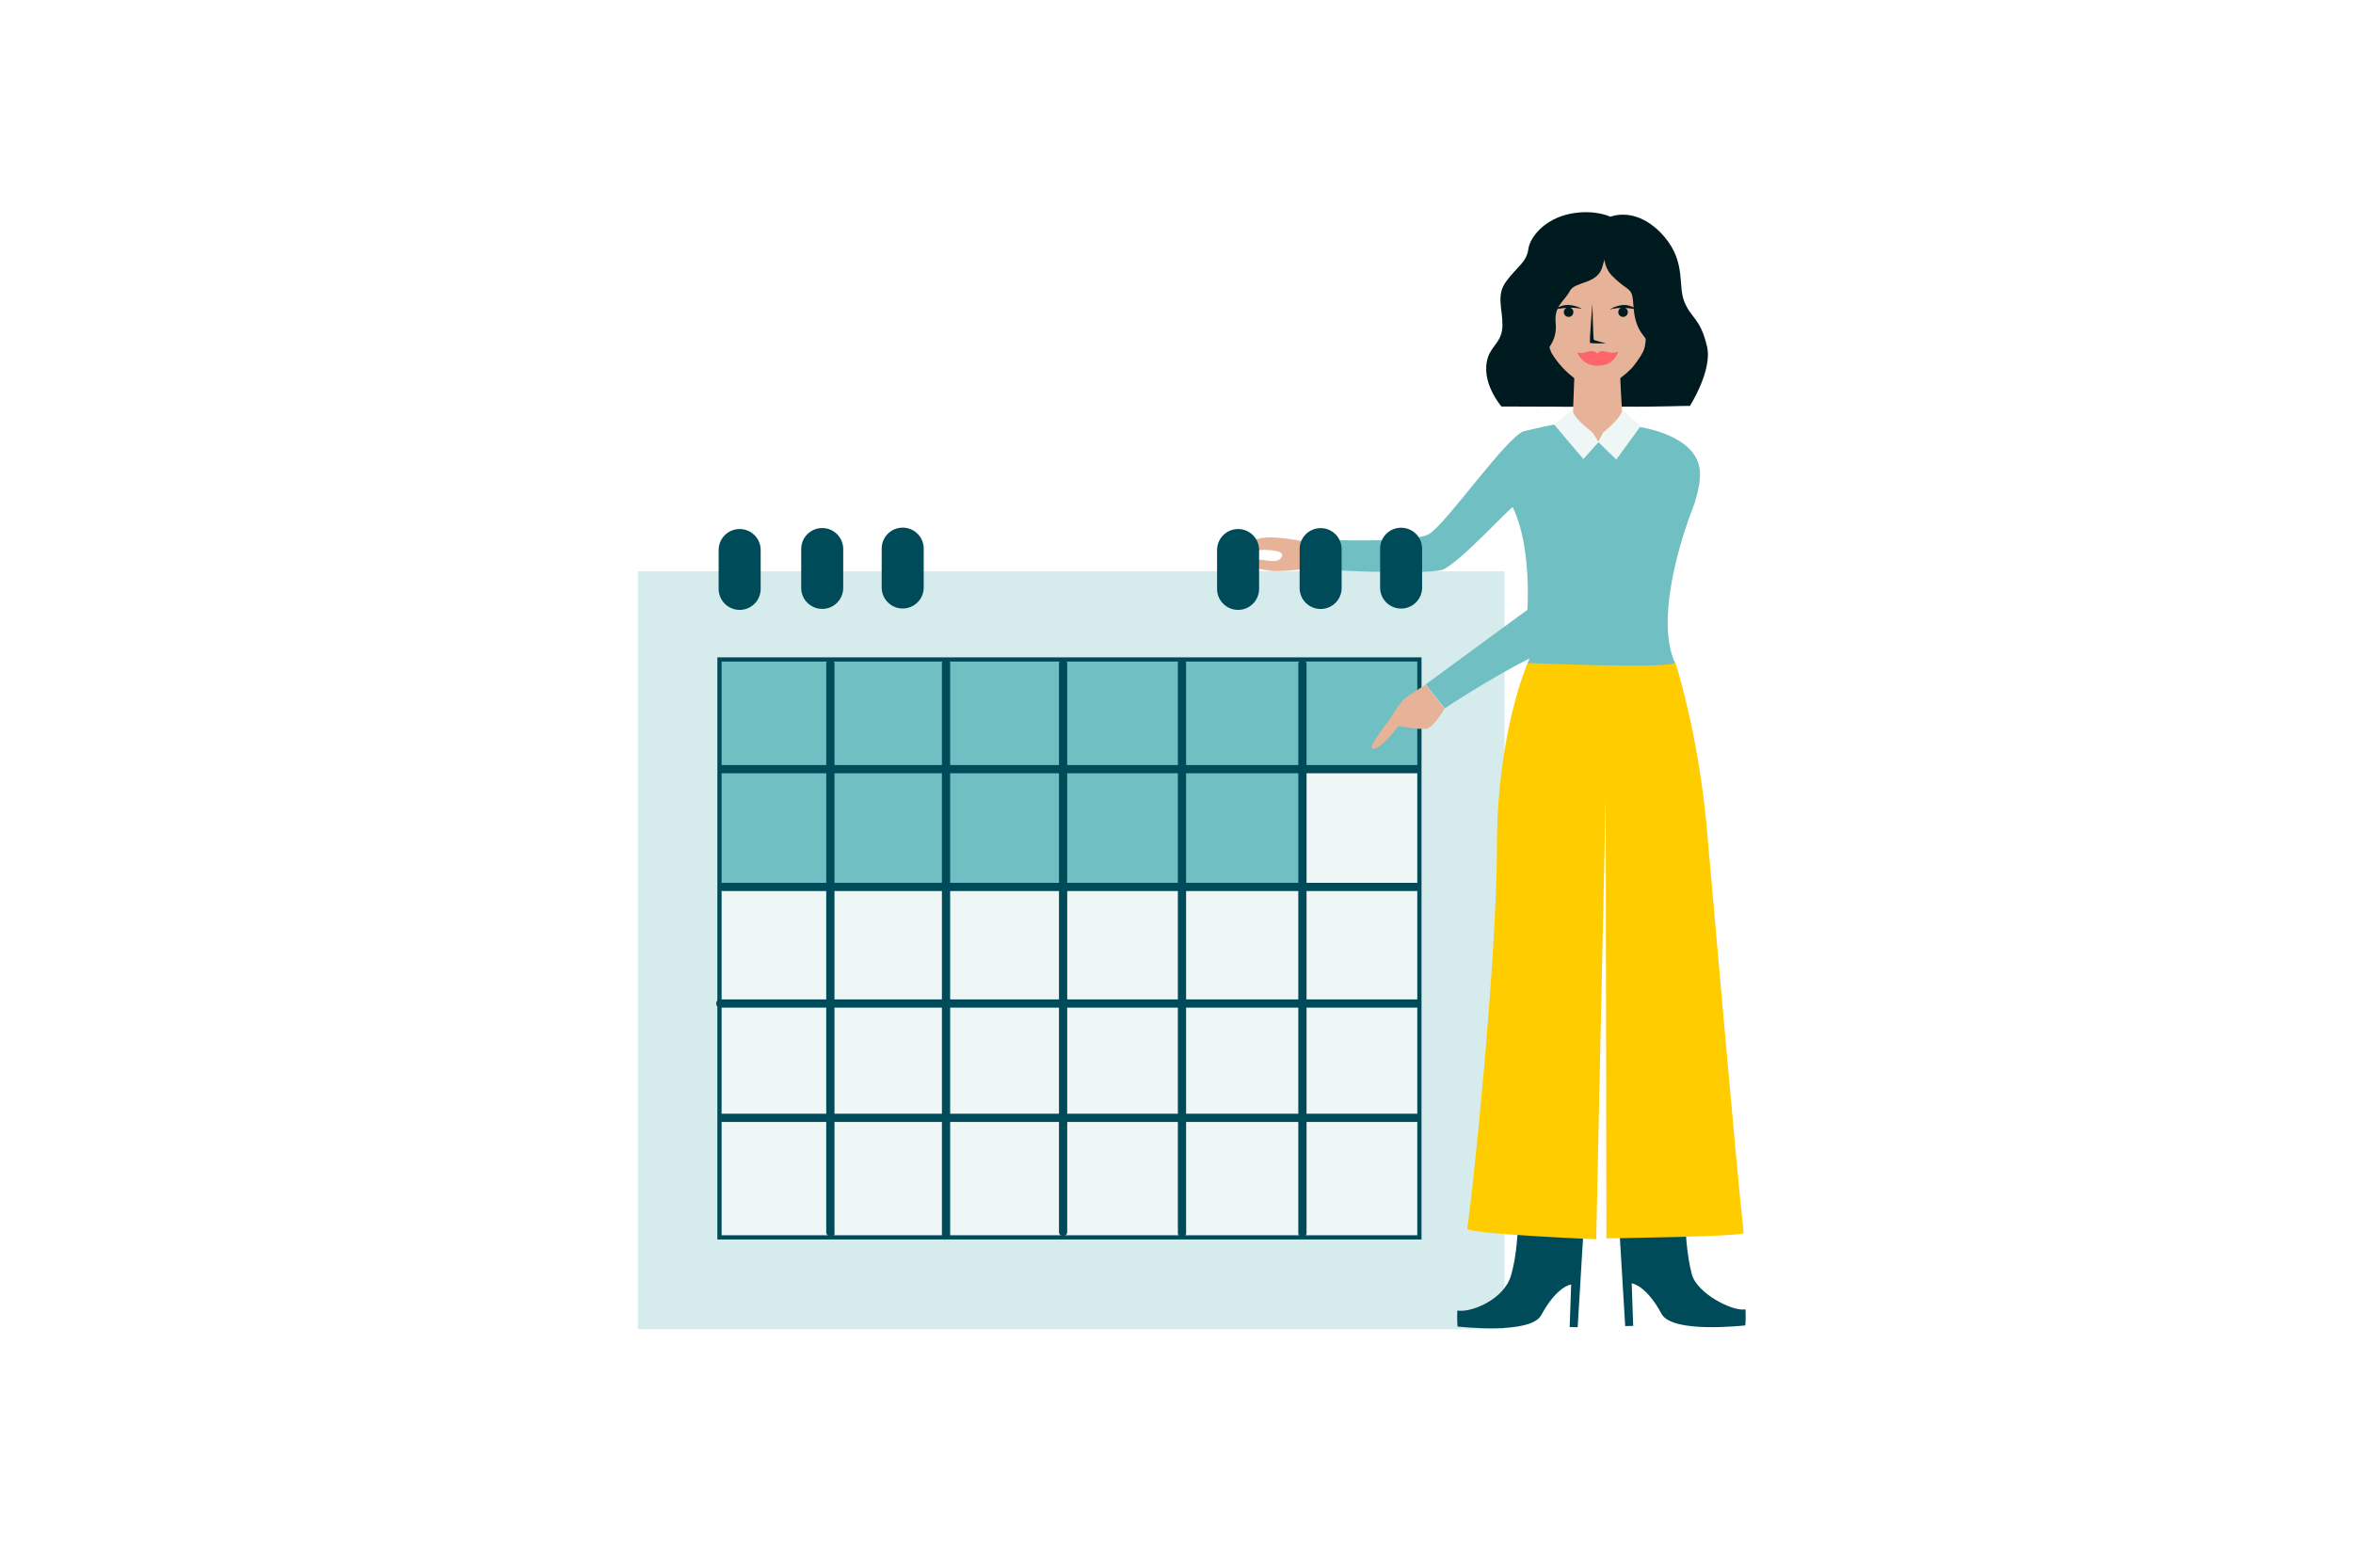
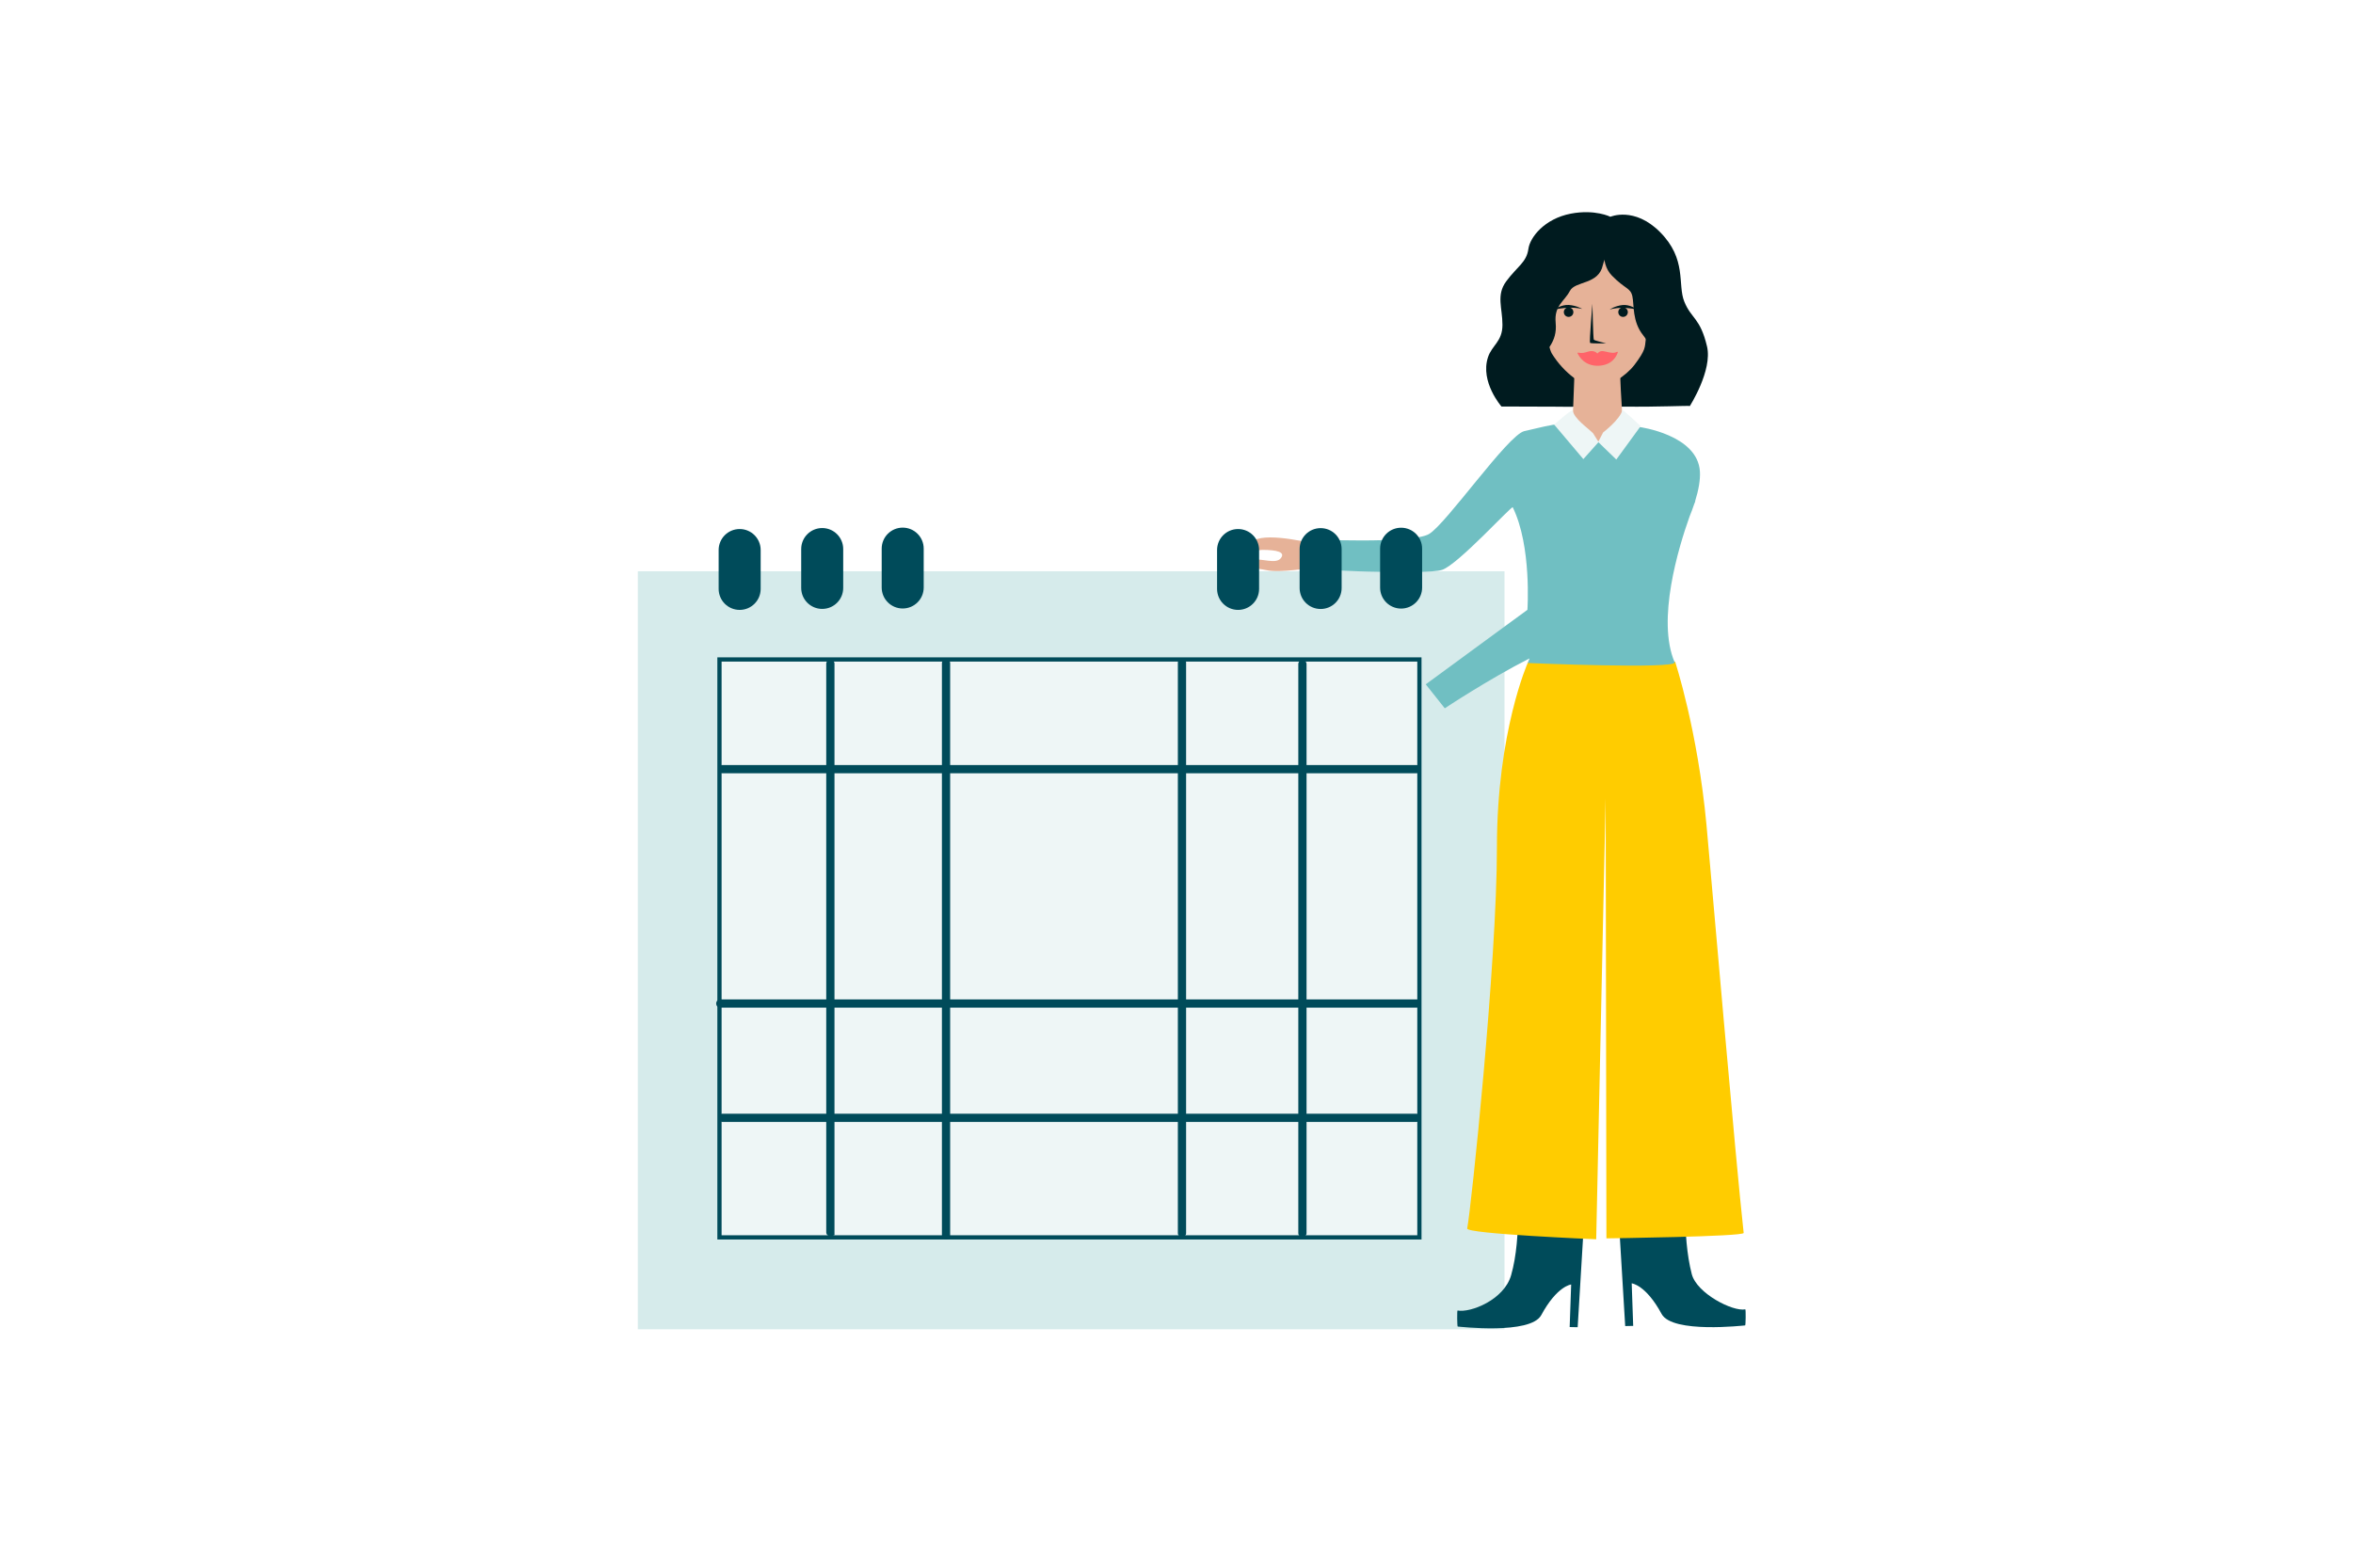
<svg xmlns="http://www.w3.org/2000/svg" width="5000" height="3333" viewBox="0 0 5000 3333" fill="none">
  <rect width="5000" height="3333" fill="white" />
  <path d="M2860.36 1560.26C2860.36 1560.26 2781.76 1594.03 2766 1596.83C2750.25 1599.63 2763.73 1609.6 2773.18 1608.73C2782.46 1607.85 2802.59 1605.75 2802.59 1605.75C2802.59 1605.75 2736.42 1634.98 2730.82 1638.65C2723.99 1643.03 2727.49 1653.18 2737.99 1650.2C2746.57 1647.75 2803.29 1625.35 2803.29 1625.35C2803.29 1625.35 2747.8 1657.73 2740.44 1663.85C2732.74 1670.33 2742.55 1680.65 2749.02 1675.92C2755.5 1671.2 2811.69 1638.48 2811.69 1638.48C2811.69 1638.48 2768.1 1682.4 2764.6 1685.37C2757.25 1691.32 2764.95 1702.87 2774.93 1694.3C2781.41 1688.7 2823.25 1650.03 2823.25 1650.03C2823.25 1650.03 2803.29 1677.32 2796.81 1687.65C2790.51 1697.97 2800.14 1703.22 2807.49 1693.07C2814.85 1682.92 2846.18 1652.48 2854.58 1643.2C2862.99 1633.93 2892.05 1609.78 2892.05 1609.78L2860.36 1560.26Z" fill="#F9D5C0" />
  <path d="M3197 1213.96H1355.37V2824.72H3197V1213.96Z" fill="#D6EBEB" />
  <path d="M3016.51 1402.59H1528.5V2628.03H3016.51V1402.59Z" fill="#EEF6F6" />
  <path d="M3016.16 2629.43H1528.85V1401.37H3016.16V2629.43Z" fill="#EEF6F6" />
  <mask id="mask0_460_6882" style="mask-type:luminance" maskUnits="userSpaceOnUse" x="1528" y="1402" width="1489" height="1227">
-     <path d="M3016.16 1402.59H1528.85V2628.03H3016.16V1402.59Z" fill="white" />
-   </mask>
+     </mask>
  <g mask="url(#mask0_460_6882)">
    <path d="M2766.53 1398.74H1531.13V1884.51H2766.53V1398.74Z" fill="#70BFC2" />
    <path d="M3012.84 1405.92H2749.55V1635.68H3012.84V1405.92Z" fill="#70BFC2" />
  </g>
  <path d="M3016.16 2629.43H1528.85V1401.37H3016.16V2629.43Z" stroke="#004B5A" stroke-width="9" stroke-miterlimit="10" />
  <path d="M1764.49 2626.98C1759.58 2626.98 1755.73 2623.31 1755.73 2618.76V1410.29C1755.73 1405.74 1759.58 1402.07 1764.49 1402.07C1769.39 1402.07 1773.24 1405.74 1773.24 1410.29V2623.83C1775.34 2623.83 1769.39 2626.98 1764.49 2626.98Z" fill="#004B5A" />
  <path d="M2010.27 2633.46C2005.37 2633.46 2001.52 2629.78 2001.52 2625.23V1409.24C2001.52 1404.69 2005.37 1401.02 2010.27 1401.02C2015.17 1401.02 2019.02 1404.69 2019.02 1409.24V2625.41C2019.02 2629.96 2015 2633.46 2010.27 2633.46Z" fill="#004B5A" />
-   <path d="M2259.03 2626.46C2254.13 2626.46 2250.28 2622.78 2250.28 2618.23V1409.77C2250.28 1405.22 2254.13 1401.54 2259.03 1401.54C2263.93 1401.54 2267.78 1405.22 2267.78 1409.77V2618.41C2267.78 2622.78 2263.93 2626.46 2259.03 2626.46Z" fill="#004B5A" />
  <path d="M2511.64 2628.73C2506.74 2628.73 2502.89 2625.06 2502.89 2620.51V1408.19C2502.89 1403.64 2506.74 1399.97 2511.64 1399.97C2516.54 1399.97 2520.39 1403.64 2520.39 1408.19V2620.68C2520.39 2625.06 2516.54 2628.73 2511.64 2628.73Z" fill="#004B5A" />
  <path d="M2767.58 2628.73C2762.68 2628.73 2758.83 2625.06 2758.83 2620.51V1410.99C2758.83 1406.44 2762.68 1402.77 2767.58 1402.77C2772.48 1402.77 2776.33 1406.44 2776.33 1410.99V2620.51C2776.33 2625.06 2772.31 2628.73 2767.58 2628.73Z" fill="#004B5A" />
  <path d="M3010.04 1643.2H1534.81C1530.26 1643.2 1526.75 1639.35 1526.75 1634.45C1526.75 1629.55 1530.43 1625.7 1534.81 1625.7H3010.04C3014.59 1625.7 3018.09 1629.55 3018.09 1634.45C3018.09 1639.35 3014.59 1643.2 3010.04 1643.2Z" fill="#004B5A" />
-   <path d="M3009.69 1893.43H1536.21C1531.66 1893.43 1528.15 1889.58 1528.15 1884.68C1528.15 1879.79 1531.83 1875.94 1536.21 1875.94H3009.69C3014.24 1875.94 3017.74 1879.79 3017.74 1884.68C3017.74 1889.58 3014.24 1893.43 3009.69 1893.43Z" fill="#004B5A" />
  <path d="M3010.56 2141.22H1529.9C1525.35 2141.22 1521.85 2137.37 1521.85 2132.47C1521.85 2127.57 1525.53 2123.72 1529.9 2123.72H3010.56C3015.11 2123.72 3018.62 2127.57 3018.62 2132.47C3018.62 2137.37 3015.11 2141.22 3010.56 2141.22Z" fill="#004B5A" />
  <path d="M3009.51 2384.1H1535.16C1530.6 2384.1 1527.1 2380.25 1527.1 2375.35C1527.1 2370.45 1530.78 2366.6 1535.16 2366.6H3009.51C3014.06 2366.6 3017.57 2370.45 3017.57 2375.35C3017.57 2380.25 3014.06 2384.1 3009.51 2384.1Z" fill="#004B5A" />
  <path d="M1571.74 1296.03C1547.06 1296.03 1527.1 1276.08 1527.1 1251.4V1168.81C1527.1 1144.14 1547.06 1124.19 1571.74 1124.19C1596.43 1124.19 1616.38 1144.14 1616.38 1168.81V1251.4C1616.38 1276.08 1596.43 1296.03 1571.74 1296.03Z" fill="#004B5A" />
  <path d="M1747.15 1293.93C1722.47 1293.93 1702.51 1273.98 1702.51 1249.3V1166.71C1702.51 1142.04 1722.47 1122.09 1747.15 1122.09C1771.84 1122.09 1791.79 1142.04 1791.79 1166.71V1249.3C1791.79 1273.98 1771.84 1293.93 1747.15 1293.93Z" fill="#004B5A" />
  <path d="M1918.19 1293.05C1893.5 1293.05 1873.55 1273.1 1873.55 1248.43V1165.83C1873.55 1141.16 1893.5 1121.21 1918.19 1121.21C1942.87 1121.21 1962.83 1141.16 1962.83 1165.83V1248.43C1962.83 1273.1 1942.87 1293.05 1918.19 1293.05Z" fill="#004B5A" />
  <path d="M3583.01 2505.72C3583.01 2505.72 3573.21 2624.01 3594.91 2707.48C3605.59 2748.42 3681.92 2787.62 3708.7 2782.37C3709.93 2782.37 3709.58 2816.5 3708.35 2816.5C3706.25 2816.5 3553.77 2834.34 3530.84 2792.17C3497.23 2729.88 3467.29 2727.08 3467.29 2727.08L3470.45 2817.54L3453.46 2817.9L3436.83 2541.76L3583.01 2505.72Z" fill="#004B5A" />
  <path d="M3222.91 2508.17C3222.91 2508.17 3234.81 2627.16 3211.01 2709.93C3195.78 2762.77 3124 2790.07 3097.22 2784.82C3095.99 2784.82 3096.34 2818.94 3097.57 2818.94C3099.67 2818.94 3252.15 2836.79 3275.08 2794.62C3308.69 2732.33 3338.63 2729.53 3338.63 2729.53L3335.47 2819.99L3352.46 2820.34L3369.09 2544.21L3222.91 2508.17Z" fill="#004B5A" />
  <path d="M3246.72 1407.67C3246.72 1407.67 3180.9 1554.48 3180.9 1800.34C3180.9 2046.2 3126.1 2568.36 3117.7 2610.53C3115.42 2622.08 3391.84 2633.46 3391.84 2633.46L3411.98 1696.4L3413.55 2631.53C3413.55 2631.53 3706.08 2627.86 3705.2 2619.98C3688.22 2467.57 3635.53 1853.89 3626.25 1753.62C3607.52 1551.68 3559.55 1406.09 3559.55 1406.09L3246.72 1407.67Z" fill="#FFCC00" />
-   <path d="M2951.92 1529.81C2951.92 1529.81 2974.5 1492.36 2985.7 1483.61C2996.91 1474.86 3029.47 1454.91 3029.47 1454.91L3069.56 1505.49C3069.56 1505.49 3046.45 1547.66 3028.94 1548.88C3011.44 1550.11 2971.52 1542.93 2971.52 1542.93C2971.52 1542.93 2929.86 1599.63 2914.8 1589.65C2908.85 1585.45 2951.92 1529.81 2951.92 1529.81Z" fill="#E6B298" />
  <path d="M2784.56 1206.78C2784.56 1206.78 2719.26 1217.81 2691.78 1211.68C2664.12 1205.73 2646.09 1207.83 2646.09 1207.83C2646.09 1207.83 2644.86 1191.91 2663.77 1189.28C2682.68 1186.66 2711.39 1199.26 2721.71 1186.13C2732.04 1173.01 2713.14 1168.64 2682.68 1168.46C2652.22 1168.46 2632.26 1208.53 2620 1211.16C2613.18 1212.56 2605.82 1206.61 2605.82 1206.61C2605.82 1206.61 2633.31 1165.66 2664.99 1148.16C2696.68 1130.66 2795.06 1156.21 2795.06 1156.21L2784.56 1206.78Z" fill="#E6B298" />
  <path d="M3321.12 864.156H3481.65L3513.69 837.208L3536.44 761.264L3526.29 722.591L3244.79 677.27L3277 825.309L3321.12 864.156Z" fill="#001B1F" />
  <path d="M3345.8 786.287C3345.8 786.287 3341.08 938.876 3337.57 947.801C3336 952.176 3452.06 949.726 3452.06 949.726C3452.06 949.726 3442.79 829.159 3442.79 788.387C3442.79 747.615 3345.8 786.287 3345.8 786.287Z" fill="#E6B298" />
  <path d="M3274.55 660.295C3274.55 660.295 3290.13 739.215 3297.49 751.114C3322.87 792.411 3365.06 824.084 3396.22 823.559C3416.35 823.209 3454.69 799.585 3473.07 775.437C3497.75 742.889 3494.95 737.465 3497.05 722.241C3507.03 650.496 3487.43 525.555 3407.07 513.13C3309.56 498.081 3274.55 660.295 3274.55 660.295Z" fill="#E6B298" />
  <path d="M3333.2 673.42C3338.81 673.42 3343.35 668.876 3343.35 663.27C3343.35 657.665 3338.81 653.121 3333.2 653.121C3327.59 653.121 3323.04 657.665 3323.04 663.27C3323.04 668.876 3327.59 673.42 3333.2 673.42Z" fill="#001B1F" />
  <path d="M3302.56 657.67C3302.56 657.67 3323.22 653.82 3337.05 653.82C3350.88 653.82 3362.08 656.445 3362.08 656.445C3362.08 656.445 3350 649.271 3334.07 648.046C3318.14 646.821 3302.56 657.67 3302.56 657.67Z" fill="#001B1F" />
  <path d="M3448.91 673.418C3454.52 673.418 3459.07 668.874 3459.07 663.268C3459.07 657.663 3454.52 653.119 3448.91 653.119C3443.31 653.119 3438.76 657.663 3438.76 663.268C3438.76 668.874 3443.31 673.418 3448.91 673.418Z" fill="#001B1F" />
  <path d="M3478.5 657.32C3478.5 657.32 3458.19 653.82 3444.89 654.17C3431.41 654.52 3420.55 657.67 3420.55 657.67C3420.55 657.67 3432.28 649.795 3447.86 648.22C3463.27 646.47 3478.5 657.32 3478.5 657.32Z" fill="#001B1F" />
  <path d="M3412.67 508.931C3412.67 508.931 3396.92 556.702 3425.28 585.75C3453.64 614.798 3464.67 611.298 3468.69 629.497C3472.72 647.696 3467.99 683.043 3491.63 712.441C3518.76 746.039 3501.78 770.712 3497.23 788.386C3487.78 824.609 3455.56 863.806 3455.56 863.806C3517.36 865.381 3590.71 861.356 3590.71 862.931C3590.71 862.931 3639.38 786.986 3627.3 736.065C3612.77 674.994 3594.04 677.794 3579.16 641.221C3564.1 604.649 3585.46 551.103 3527.16 492.832C3472.72 438.411 3421.95 460.634 3421.95 460.634L3412.67 508.931Z" fill="#001B1F" />
  <path d="M3421.96 460.634C3421.96 460.634 3424.76 477.258 3425.81 497.207C3427.38 525.555 3410.05 544.103 3406.03 563.002C3397.27 605.524 3347.38 596.425 3336 618.123C3323.92 641.047 3302.21 649.096 3305.72 686.018C3309.74 729.24 3283.31 742.189 3275.61 767.038C3261.6 811.485 3342.48 864.331 3342.48 864.331C3342.48 864.331 3191.23 863.631 3190.53 863.806C3190.53 863.806 3144.84 811.66 3161.82 759.338C3170.22 733.44 3192.63 726.091 3192.63 690.218C3192.63 654.346 3178.97 627.397 3200.5 598C3224.14 565.977 3243.74 557.927 3247.77 528.879C3251.1 504.381 3281.73 464.834 3337.93 453.985C3389.39 444.185 3421.96 460.634 3421.96 460.634Z" fill="#001B1F" />
  <path d="M3352.28 750.764C3351.93 749.89 3352.63 749.19 3353.51 749.365C3355.96 749.89 3360.51 750.414 3365.06 749.715C3372.06 748.49 3376.44 745.69 3383.44 746.04C3388.69 746.39 3392.19 749.015 3393.59 750.589C3393.94 750.939 3394.82 750.939 3395.17 750.589C3396.57 748.84 3400.25 745.165 3406.9 746.215C3414.25 747.265 3422.83 750.589 3430.36 749.54C3432.63 749.19 3434.56 748.315 3436.13 747.615C3437.01 747.09 3437.88 747.965 3437.71 748.84C3435.43 756.014 3426.68 775.613 3397.62 777.188C3367.51 778.588 3355.26 757.414 3352.28 750.764Z" fill="#FF6469" />
  <path d="M3383.79 645.422C3383.79 645.422 3376.96 726.441 3378.71 728.541C3380.46 730.466 3413.02 729.591 3413.02 729.591C3413.02 729.591 3388.34 723.816 3386.77 721.892C3385.37 719.967 3383.79 645.422 3383.79 645.422Z" fill="#001B1F" />
  <path d="M3599.64 1072.22C3601.57 1067.49 3602.62 1064.87 3602.62 1064.87C3602.62 1064.87 3602.44 1064.87 3601.92 1065.39C3609.44 1041.42 3613.29 1019.54 3612.24 1002.05C3607.52 923.652 3483.57 907.378 3483.57 907.378L3439.46 917.877L3395.87 939.75L3305.01 902.653C3305.01 902.653 3313.59 898.278 3239.02 916.127C3204 924.527 3073.23 1113.34 3036.47 1134.86C2999.71 1156.39 2778.78 1145.89 2778.78 1145.89L2775.81 1209.76C2775.81 1209.76 3030.17 1222.36 3064.31 1210.98C3098.44 1199.61 3212.58 1073.97 3214.51 1077.99C3255.12 1160.59 3245.67 1295.85 3245.67 1295.85L3029.64 1454.21L3070.08 1505.14C3070.08 1505.14 3162.69 1443.54 3250.22 1399.09C3247.94 1405.22 3246.19 1408.89 3246.19 1408.89C3246.19 1408.89 3564.98 1422.37 3558.5 1407.32C3519.99 1317.72 3566.55 1163.73 3590.36 1097.24C3593.86 1088.67 3597.01 1080.44 3599.64 1072.39V1072.22Z" fill="#70BFC2" />
  <path d="M3434.56 976.499L3486.38 905.454C3486.38 905.454 3447.34 868.881 3447.51 871.506C3442.09 891.979 3406.55 918.928 3406.55 918.928L3396.39 938.526L3385.19 920.677C3374.51 909.653 3344.93 890.055 3341.78 872.031C3337.57 870.981 3302.56 902.304 3302.56 902.304L3364.53 975.624L3396.57 939.751L3434.56 976.499Z" fill="#EEF6F6" />
  <path d="M2630.86 1296.03C2606.17 1296.03 2586.22 1276.08 2586.22 1251.4V1168.81C2586.22 1144.14 2606.17 1124.19 2630.86 1124.19C2655.54 1124.19 2675.5 1144.14 2675.5 1168.81V1251.4C2675.5 1276.08 2655.54 1296.03 2630.86 1296.03Z" fill="#004B5A" />
  <path d="M2806.27 1294.1C2781.58 1294.1 2761.63 1274.15 2761.63 1249.48V1166.89C2761.63 1142.21 2781.58 1122.26 2806.27 1122.26C2830.95 1122.26 2850.91 1142.21 2850.91 1166.89V1249.48C2850.91 1274.15 2830.95 1294.1 2806.27 1294.1Z" fill="#004B5A" />
  <path d="M2977.3 1293.23C2952.62 1293.23 2932.66 1273.28 2932.66 1248.6V1166.01C2932.66 1141.34 2952.62 1121.39 2977.3 1121.39C3001.98 1121.39 3021.94 1141.34 3021.94 1166.01V1248.6C3021.94 1273.1 3001.98 1293.23 2977.3 1293.23Z" fill="#004B5A" />
</svg>